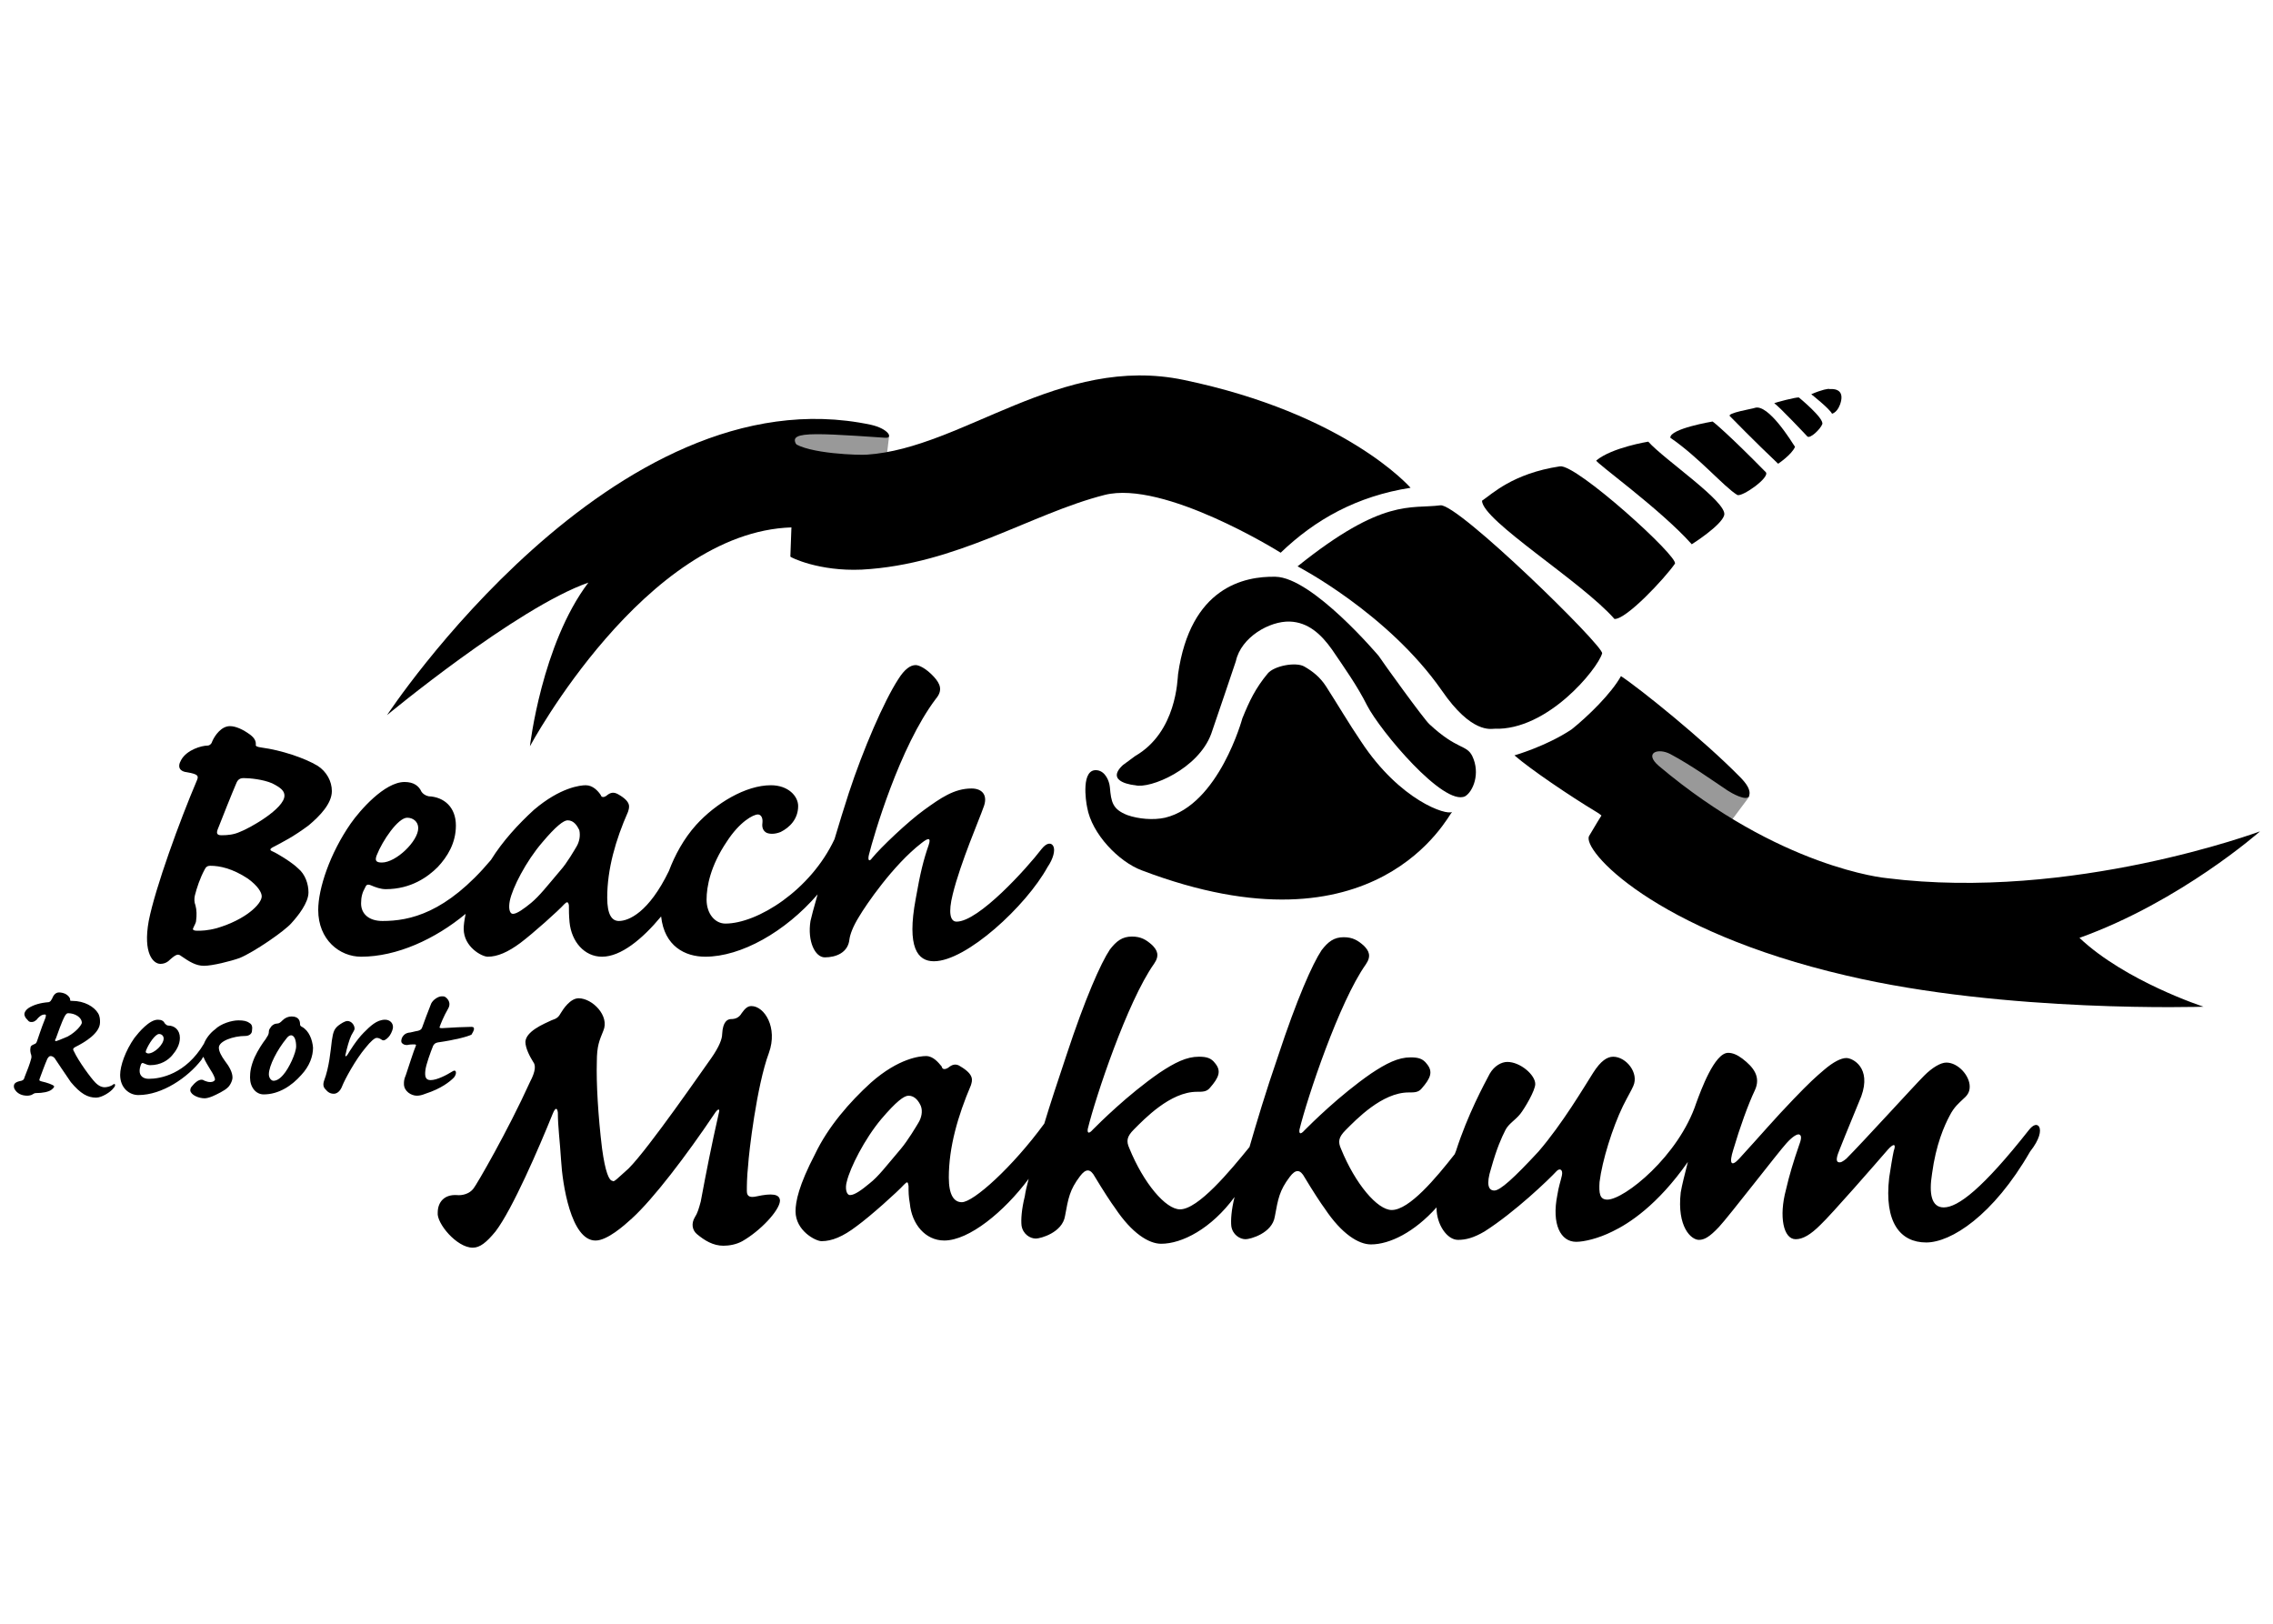
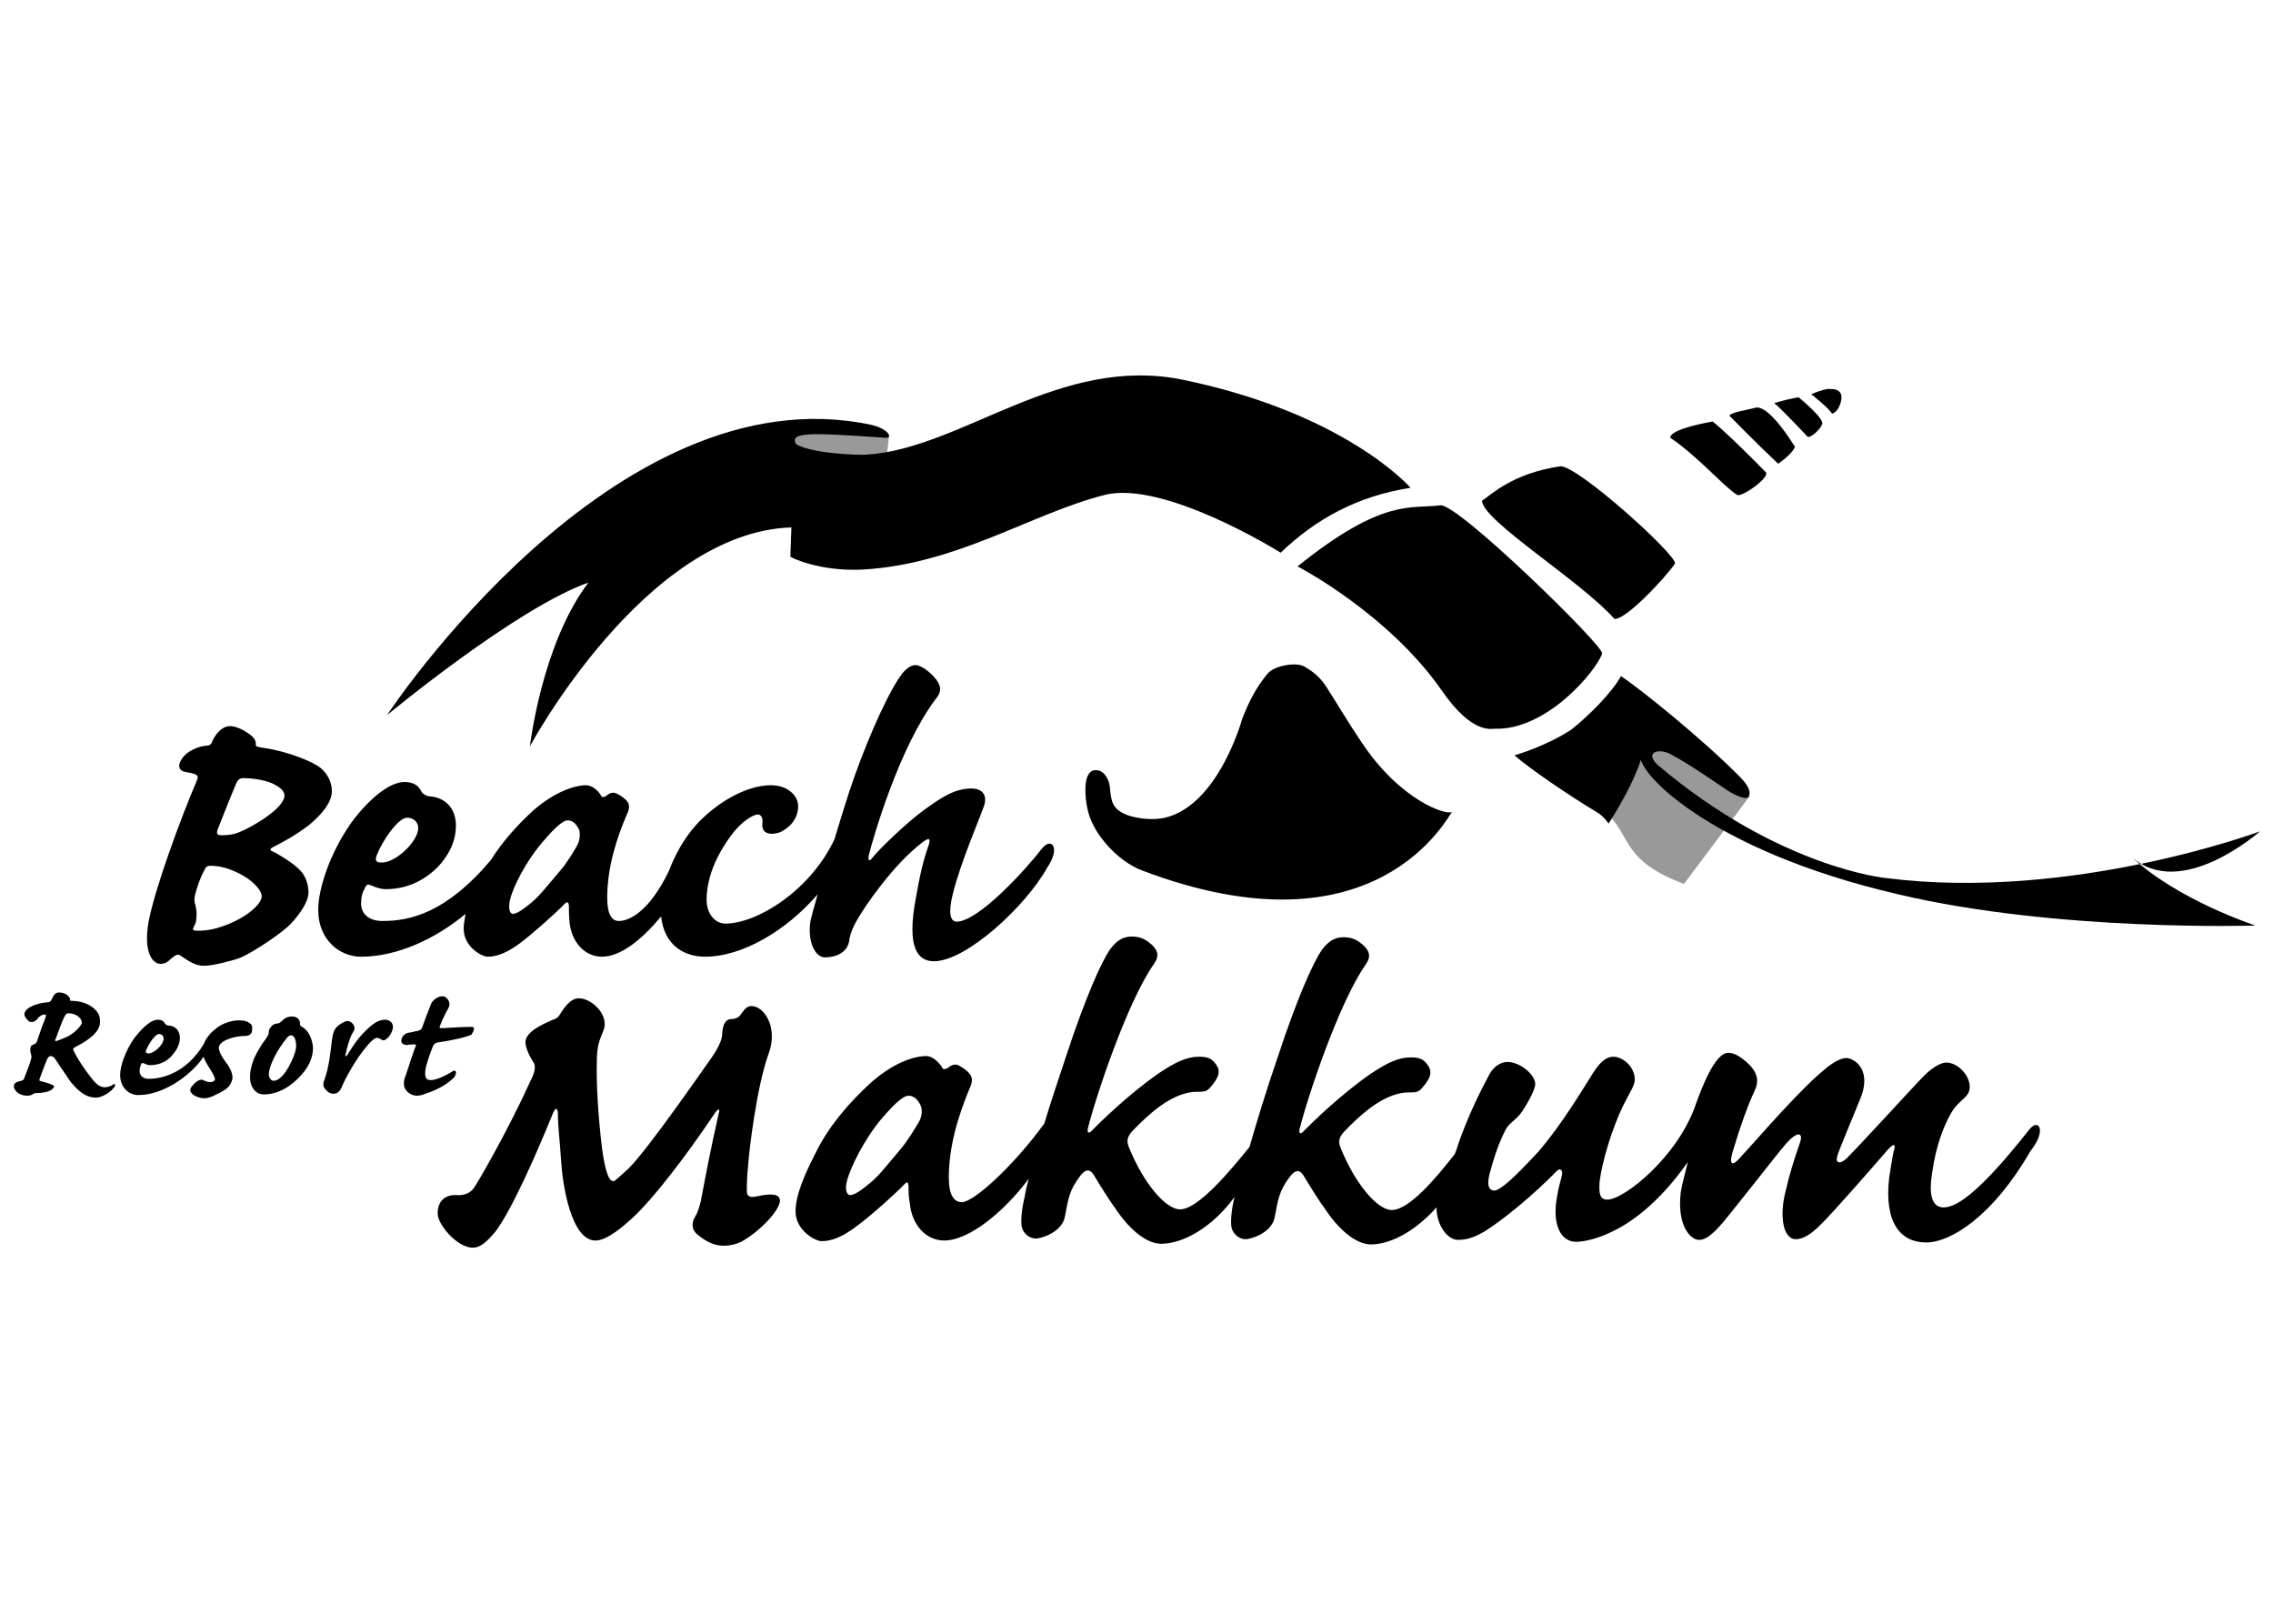
<svg xmlns="http://www.w3.org/2000/svg" version="1.1" x="0px" y="0px" viewBox="0 0 350 250" style="enable-background:new 0 0 350 250;" xml:space="preserve">
  <style type="text/css">
	.st0{opacity:0.4;}
</style>
  <g id="Layer_1">
    <g>
      <path d="M43.8,122.5c0,2-5.3,5-6.9,5.6c-0.9,0.4-1.8,0.5-2.8,0.5c-0.8,0-0.8-0.4-0.5-1.1c0.3-0.8,2.3-5.8,2.7-6.7    c0.2-0.5,0.4-1,1.2-1c1,0,3,0.2,4.4,0.8C43.3,121.3,43.8,121.8,43.8,122.5z M51.1,121.8c0-1.5-0.8-3-2.2-3.9    c-2-1.2-5.6-2.4-8.6-2.8c-0.7-0.1-1-0.2-0.9-0.5c0-0.4-0.1-0.9-0.9-1.5c-1.1-0.8-2.2-1.3-3.1-1.3c-1.3,0-2.3,1.4-2.7,2.3    c-0.1,0.4-0.4,0.7-0.8,0.7c-0.8,0-3.1,0.6-4,2.2c-0.7,1.2-0.1,1.8,0.9,1.9c1.8,0.3,1.8,0.6,1.5,1.3c-2.6,6.1-6.4,16.5-7.4,21.6    c-0.9,5,0.7,6.6,1.8,6.6c0.4,0,0.8-0.1,1.2-0.4c1.2-1.1,1.5-1.2,2-0.8c1.3,0.9,2.3,1.5,3.5,1.5c1.3,0,4.1-0.7,5.5-1.2    c2.2-0.9,7-4.2,8-5.4c1-1.1,2.6-3.1,2.6-4.7c0-1.3-0.5-2.8-1.6-3.7c-0.9-0.9-3.2-2.3-3.9-2.6c-0.5-0.2-0.5-0.4,0.1-0.7    c1.7-0.9,3.1-1.6,5.4-3.3C49.3,125.6,51.1,123.7,51.1,121.8z M40.3,138c0,1.2-2.5,3.6-6.9,4.9c-1.5,0.4-2.4,0.4-3,0.4    c-0.7,0-0.8-0.2-0.6-0.5c0.1-0.3,0.4-0.7,0.4-1.1c0.1-0.7,0.1-1.6-0.1-2.3c-0.2-0.5-0.2-1-0.1-1.5c0.3-1.2,0.8-2.7,1.5-4    c0.2-0.4,0.4-0.6,0.9-0.6c1.4,0,3.4,0.4,5.8,2C39.7,136.4,40.3,137.4,40.3,138z" />
      <path d="M162.2,130.3c-0.3-0.6-1-0.6-1.8,0.4c-2.3,3-9.7,11.2-13.1,11.2c-1,0-1.3-1.4-0.6-4.2c1.2-4.9,4.2-11.8,4.7-13.3    c0.8-1.9-0.1-3-1.8-3c-2.7,0-4.8,1.5-7.3,3.3c-2.5,1.8-6.7,5.8-8,7.4c-0.5,0.7-0.7,0.3-0.5-0.5c0.7-2.8,4.7-16.6,10.3-24    c1.1-1.3,0.7-2.3-0.3-3.4c-1.2-1.3-2.3-1.8-2.8-1.8c-0.8,0-1.7,0.6-2.7,2.2c-2.2,3.4-5.4,10.8-7.6,17.5c-0.7,2.2-1.5,4.7-2.2,7.1    c-3.7,7.9-11.9,13-16.8,13c-1.6,0-2.9-1.5-2.9-3.7c0-2,0.6-5.2,3.1-8.9c2-3.1,4.1-4.2,4.8-4.2c0.4,0,0.8,0.4,0.7,1.3    c-0.1,0.7,0.1,1.2,0.6,1.5c0.4,0.2,1.2,0.3,2.2-0.1c1.4-0.7,2.7-2,2.7-4c0-1.5-1.5-3.2-4.2-3.2c-3.9,0-8.5,2.8-11.5,6.1    c-1.9,2.1-3.3,4.7-4.2,7.1c-3.1,6.4-6.2,7.7-7.7,7.7c-1.1,0-1.8-1-1.8-3.6c0-4.4,1.3-8.9,3.2-13.2c0.2-0.7,0.6-1.5-1.5-2.7    c-0.7-0.4-1.2-0.3-1.8,0.2c-0.4,0.3-0.8,0.3-0.9-0.1c-0.4-0.6-1.2-1.5-2.3-1.5c-0.8,0-3.9,0.3-8,3.8c-2.4,2.2-4.8,4.8-6.6,7.7    c-6.9,8.2-12.5,9.4-16.7,9.4c-2.1,0-3.3-1.1-3.3-2.7c0-1,0.2-1.7,0.6-2.4c0.2-0.5,0.4-0.6,0.9-0.4c0.7,0.3,1.5,0.6,2.3,0.6    c3.9,0,6.5-1.9,8-3.4c1.5-1.6,2.8-3.7,2.8-6.4c0-2.8-1.8-4.4-4.2-4.5c-0.5-0.1-0.9-0.4-1.1-0.7c-0.4-0.9-1.2-1.5-2.6-1.5    c-3.1,0-6.9,4.4-8.3,6.4c-3.2,4.6-5,10-5,13.3c0,4.6,3.3,7.2,6.6,7.2c5.5,0,11.4-2.7,16.1-6.6c-0.2,1-0.3,1.7-0.3,2.3    c0,2.8,2.8,4.3,3.7,4.3c1.5,0,3.1-0.7,5-2.1c2-1.5,5.9-5,6.8-6c0.4-0.4,0.6-0.4,0.7,0.2c0,0.8,0,1.5,0.1,2.6c0.3,3,2.3,5.3,5,5.3    c2.9,0,6.2-2.7,9.1-6.2c0.5,4.6,3.7,6.2,6.8,6.2c5.5,0,12.3-3.8,17.3-9.6c-0.6,2.1-1,3.6-1.1,4.1c-0.5,3.1,0.7,5.6,2.2,5.6    c1.7,0,3.6-0.7,3.8-2.8c0.1-0.7,0.5-1.9,1.5-3.5c1-1.7,5.2-7.9,9.6-11.3c1-0.8,1.5-0.9,1.1,0.3c-0.8,2.3-1.3,4.3-2,8.3    c-1.4,7.5,0.3,9.6,2.8,9.6c5,0,14.2-8.5,17.5-14.5C162.2,132.2,162.5,130.9,162.2,130.3z M58,131.7c0.9-2.3,3.3-5.8,4.7-5.8    c0.9,0,1.7,0.6,1.7,1.6c0,2-3.4,5.3-5.6,5.3C57.9,132.8,57.7,132.5,58,131.7z M88.8,130.3c-0.3,0.5-1.5,2.6-2.5,3.7    c-2.2,2.6-3.2,3.9-4.5,5c-1.1,0.9-2.2,1.7-2.8,1.7c-0.6,0-0.7-1-0.5-2c0.4-2,2.5-6.1,5-9c2.1-2.5,3.3-3.4,3.9-3.4    c1,0,1.5,0.9,1.8,1.5C89.4,128.7,89.2,129.6,88.8,130.3z" />
      <g>
        <path d="M17.4,167c-0.4,0.3-1,0.4-1.3,0.4c-0.3,0-0.8-0.1-1.4-0.7c-0.7-0.7-2.6-3.3-3.3-4.8c-0.2-0.3-0.2-0.5,0.2-0.7     c1.4-0.7,3.8-2.1,3.8-3.8c0-0.4,0-0.9-0.3-1.4c-0.6-1-2.1-1.9-4-1.9c-0.3,0-0.3,0-0.3-0.2c0-0.3-0.3-0.6-0.6-0.8     c-0.3-0.2-0.8-0.3-1.1-0.3c-0.6,0-0.9,0.5-1.1,1c-0.2,0.3-0.2,0.4-0.5,0.5c-1.3,0.1-2.3,0.4-3.1,0.9c-0.3,0.2-0.8,0.7-0.6,1.2     c0.1,0.3,0.3,0.5,0.5,0.7c0.2,0.3,0.6,0.3,0.9,0.2c0.2-0.1,0.5-0.3,0.6-0.5c0.3-0.3,0.6-0.6,1.1-0.6c0.2,0,0.2,0.1,0.1,0.5     c-0.8,2-1,2.8-1.3,3.6c-0.1,0.3-0.2,0.4-0.5,0.5c-0.2,0.1-0.5,0.2-0.5,0.5c-0.1,0.3,0,0.9,0.1,1.1c0,0.1,0.1,0.3,0,0.6     c-0.2,0.8-0.6,1.8-1,2.8c-0.1,0.4-0.2,0.5-0.5,0.6c-0.5,0.1-0.8,0.2-1,0.4c-0.2,0.2-0.2,0.5-0.1,0.8c0.4,0.8,1.2,1.1,2,1.1     c0.3,0,0.7-0.1,0.8-0.2c0.2-0.1,0.3-0.2,0.5-0.2c1.1,0,2-0.2,2.4-0.5c0.4-0.3,0.5-0.5,0.4-0.6c-0.2-0.2-1-0.5-1.9-0.7     c-0.3-0.1-0.4-0.1-0.3-0.4c0.3-0.8,0.8-2.2,1.2-3.1c0.2-0.3,0.3-0.4,0.5-0.4c0.2,0,0.4,0.1,0.6,0.3c0.2,0.3,1.8,2.7,2.5,3.7     c1.5,1.8,2.6,2.4,3.9,2.4c0.9,0,2.3-0.9,2.7-1.5C17.9,167.1,17.7,166.7,17.4,167z M10.4,159.6c-0.9,0.4-1.7,0.7-1.8,0.7     c-0.2,0-0.1-0.3,0-0.4c0.3-0.8,0.9-2.6,1.4-3.5c0.2-0.3,0.3-0.4,0.5-0.4c1,0,2.1,0.6,2.1,1.5C12.5,157.9,11.7,158.9,10.4,159.6z" />
        <path d="M38.4,157.5c-0.4-0.3-0.9-0.4-1.7-0.4c-1,0-2.7,0.5-3.6,1.4c-0.7,0.5-1.4,1.4-1.7,2.2c-2.8,4.7-6.7,5.4-8.5,5.4     c-0.9,0-1.4-0.5-1.4-1.2c0-0.4,0.1-0.7,0.2-1c0.1-0.2,0.2-0.3,0.4-0.2c0.3,0.1,0.6,0.3,1,0.3c1.7,0,2.8-0.8,3.4-1.5     c0.6-0.7,1.2-1.6,1.2-2.7c0-1.2-0.8-1.9-1.8-1.9c-0.2,0-0.4-0.2-0.5-0.3c-0.2-0.4-0.5-0.6-1.1-0.6c-1.3,0-2.9,1.9-3.6,2.8     c-1.4,2-2.2,4.3-2.2,5.7c0,2,1.4,3.1,2.8,3.1c3.7,0,7.6-2.7,9.7-5.4c0.1-0.2,0.2-0.3,0.3-0.5c0,0.1,0.1,0.1,0.1,0.2     c0.2,0.5,0.7,1.3,1,1.8c0.4,0.6,0.7,1.2,0.7,1.5c0,0.2-0.3,0.4-0.7,0.4c-0.4,0-0.6-0.1-0.9-0.2c-0.3-0.2-0.5-0.2-0.8-0.1     c-0.3,0.1-0.7,0.4-1.1,0.9c-0.2,0.2-0.3,0.4-0.3,0.7c0.1,0.7,1.3,1.2,2.2,1.2c0.3,0,0.7-0.1,1.2-0.3c0.7-0.3,1.9-0.9,2.3-1.3     c0.4-0.3,0.8-1.1,0.8-1.6c0-0.8-0.5-1.7-1.2-2.6c-0.5-0.7-0.9-1.4-0.9-2c0-1,2.2-1.8,4.1-1.8c0.5,0,1-0.3,1-0.8     C38.9,158.1,38.8,157.7,38.4,157.5z M22.5,161.7c0.4-1,1.4-2.5,2-2.5c0.4,0,0.7,0.3,0.7,0.7c0,0.9-1.4,2.3-2.4,2.3     C22.4,162.1,22.4,162,22.5,161.7z" />
        <path d="M46.5,158.1c-0.2-0.1-0.3-0.2-0.3-0.4c0-0.4-0.1-1.2-1.3-1.2c-0.5,0-1,0.2-1.4,0.6c-0.3,0.3-0.5,0.5-0.9,0.5     c-0.3,0-0.6,0.2-0.8,0.4c-0.2,0.3-0.4,0.5-0.4,0.8c0,0.6-0.3,0.8-0.5,1.2c-0.4,0.5-1.2,1.7-1.7,2.8c-0.6,1.4-0.7,2.3-0.7,3.1     c0,1.5,0.9,2.6,2.1,2.6c2.3,0,4.3-1.3,5.8-3c1.3-1.4,1.8-2.9,1.8-4.2C48.1,160.1,47.6,158.7,46.5,158.1z M43.6,165.5     c-0.6,0.7-1.1,0.9-1.5,0.9c-0.3,0-0.7-0.4-0.7-1c0-1.3,1.3-3.8,2.7-5.5c0.2-0.3,0.5-0.5,0.7-0.5c0.6,0,0.8,0.9,0.8,1.7     C45.6,162.1,44.5,164.5,43.6,165.5z" />
        <path d="M59.3,157c-1.3,0-2.3,1-3.3,2c-1.1,1.1-2.2,2.9-2.5,3.4c-0.2,0.3-0.4,0.3-0.3,0c0.2-1,0.6-2.4,0.9-3     c0.2-0.4,0.5-0.8,0.5-1c0-0.6-0.5-1.2-1.1-1.2c-0.4,0-1,0.4-1.4,0.7c-0.6,0.5-0.8,0.9-1,2.3c-0.2,1.6-0.4,4.1-1.2,6.2     c-0.2,0.6-0.1,1,0.2,1.3c0.4,0.5,0.8,0.7,1.3,0.7c0.5,0,1-0.4,1.3-1.2c0.4-1,2-4,3.6-5.9c0.8-1,1.4-1.5,1.7-1.5     c0.3,0,0.5,0.1,0.8,0.3c0.3,0.2,0.6,0,1-0.4c0.3-0.3,0.6-0.9,0.7-1.4C60.6,157.5,60,157,59.3,157z" />
        <path d="M72.6,158.1c-0.8,0-3.1,0.1-4.5,0.2c-0.2,0-0.5,0-0.4-0.2c0.1-0.3,0.6-1.6,1.3-2.8c0.3-0.5,0.3-1.1-0.2-1.6     c-0.3-0.3-0.4-0.3-0.8-0.3c-0.5,0-1.3,0.5-1.6,1.1c-0.3,0.7-1.3,3.4-1.4,3.7c-0.1,0.3-0.3,0.4-0.6,0.5c-0.6,0.1-1.2,0.3-1.5,0.3     c-0.4,0.1-0.6,0.2-0.9,0.6c-0.2,0.3-0.3,0.8-0.1,1c0.2,0.2,0.4,0.3,0.8,0.3c0.4-0.1,0.8-0.1,1.1-0.1c0.3,0,0.3,0.1,0.2,0.3     c-0.2,0.4-1.2,3.5-1.5,4.4c-0.3,0.7-0.3,1-0.3,1.4c0,1.1,1.1,1.8,2,1.8c0.4,0,0.8-0.1,1.3-0.3c2.5-0.8,3.8-1.9,4.4-2.5     c0.5-0.6,0.4-1.4-0.3-0.9c-0.8,0.5-2.3,1.3-3.3,1.3c-0.8,0-0.9-0.6-0.8-1.5c0.1-0.9,0.8-2.8,1.2-3.8c0.2-0.3,0.3-0.4,0.7-0.5     c2.8-0.4,4.6-0.9,5.2-1.2C72.9,158.8,73.3,158.1,72.6,158.1z" />
      </g>
      <path d="M96.8,179.9c3.1-3.1,11.5-15.3,12.8-17.1c1.1-1.6,1.6-2.8,1.6-3.6c0.1-1.9,0.8-2.3,1.4-2.3c0.6,0,1.2-0.2,1.6-0.9    c0.5-0.7,0.9-1.1,1.5-1.1c2,0,4.1,3.3,2.7,7.2c-1.9,5.1-3.1,15.5-3.2,17.3c-0.2,1.9-0.2,3.2-0.2,4c0,0.9,0.6,1,1.5,0.8    c2.3-0.5,3.6-0.4,3.6,0.7c-0.1,1.5-3,4.6-5.8,6.2c-0.9,0.5-2,0.7-2.9,0.7c-1.6,0-2.9-0.8-4.1-1.8c-0.7-0.6-0.9-1.6-0.3-2.6    c0.4-0.6,0.6-1.3,0.9-2.4c0.9-4.8,1.6-8.4,2.8-13.7c0.2-0.7-0.2-0.6-0.7,0.2c-4.3,6.4-9.4,13.1-12.7,16.1    c-1.2,1.1-3.8,3.4-5.6,3.4c-3.8,0-5.1-8.8-5.3-12.3c-0.2-3.2-0.5-5.2-0.5-7.4c-0.1-0.8-0.4-0.8-0.8,0.2    c-2.1,5.2-6.2,14.7-8.8,18.1c-1.4,1.7-2.4,2.5-3.5,2.5c-2.5,0-5.6-3.8-5.4-5.4c0-1.6,1-2.8,2.9-2.7c0.9,0.1,2-0.2,2.6-1    c0.5-0.6,5.3-8.9,8.7-16.4c0.9-1.7,0.9-2.6,0.5-3.1c-0.5-0.8-1.2-2.1-1.2-3.1c0.1-1.6,2.7-2.7,4-3.3c0.9-0.3,1.1-0.5,1.5-1.2    c0.3-0.5,1.4-2.2,2.7-2.2c2.1,0,4.8,2.7,3.8,5c-0.6,1.5-1,2.3-1,4.8c-0.1,3.2,0.2,8.4,0.8,13.3c0.5,3.7,1.1,5,1.6,5    C94.5,182.1,95,181.5,96.8,179.9z" />
      <path d="M314,173.5c-0.3-0.5-0.9-0.4-1.6,0.5c-7.1,9-10.9,11.9-13.1,11.9c-1.9,0-2.3-2.1-1.8-5.2c0.6-4.5,1.9-7.4,2.7-8.9    c0.7-1.4,1.5-2,2-2.5c0.7-0.6,1.1-1.1,1.1-2c0-1.7-1.8-3.7-3.6-3.7c-0.9,0-2.2,0.8-3.4,2c-1.5,1.5-9.5,10.3-12,12.8    c-0.5,0.4-0.9,0.7-1.3,0.5c-0.3-0.2-0.2-0.8,0.3-2c0.9-2.3,2.7-6.6,3.3-8.1c1.6-4.4-1.3-5.9-2.3-5.9c-0.8,0-2,0.6-3.4,1.8    c-1.3,1.1-2.3,2-4.7,4.5c-2.9,3-5.1,5.6-8.4,9.2c-1.2,1.3-1.6,0.8-0.9-1.4c1-3.4,2.3-7,3.3-9.1c1-2.1-0.2-3.6-1.9-4.9    c-0.8-0.6-1.5-0.9-2.2-0.9c-2.1,0-4.2,5.8-4.9,7.7c-2.7,8.2-11.1,14.9-13.7,14.9c-1.2,0-1.3-1-1.2-2.7c0.4-3.3,2-8.4,3.6-11.7    c0.8-1.6,1.3-2.4,1.6-3.1c0.9-2-1.1-4.5-3.1-4.5c-0.9,0-1.9,0.6-3.1,2.5c-1.4,2.2-4.7,7.8-8.4,12.1c-3.8,4.1-5.9,6-6.8,6    c-0.9,0-1.3-0.9-0.5-3.4c0.9-3.2,1.6-4.7,2.2-5.9c0.5-1,1.5-1.5,2.3-2.5c0.7-0.9,2.3-3.6,2.3-4.6c0-1.4-2.3-3.4-4.3-3.4    c-0.9,0-2,0.6-2.7,1.8c-0.9,1.7-3.4,6.3-5.2,11.9c-0.1,0.2-0.1,0.3-0.2,0.5c-2.9,3.7-7,8.6-9.7,8.6c-2.2,0-5.6-4-7.8-9.4    c-0.5-1.1-0.4-1.8,0.7-2.9c1.6-1.6,5.6-5.8,9.7-5.8c0.9,0,1.5,0,2-0.6c1.4-1.6,1.8-2.6,0.8-3.8c-0.6-0.8-1.3-1-2.5-1    c-1.9,0-3.7,0.9-6.1,2.5c-4.9,3.4-9.2,7.7-10.2,8.7c-0.7,0.8-0.9,0.5-0.8-0.1c1.2-4.9,6.1-19.6,10.2-25.4c0.9-1.3,0.5-2.1-0.3-2.9    c-0.9-0.8-1.7-1.3-3.1-1.3c-1.5,0-2.4,0.7-3.4,2c-1.4,2.1-3.8,7.5-6.7,16.3c-1.9,5.5-3.3,10.2-4.4,14c-3,3.7-7.9,9.6-10.7,9.6    c-2.2,0-5.6-4-7.8-9.4c-0.5-1.1-0.4-1.8,0.7-2.9c1.6-1.6,5.6-5.8,9.7-5.8c0.9,0,1.5,0,2-0.6c1.4-1.6,1.8-2.6,0.8-3.8    c-0.6-0.8-1.3-1-2.5-1c-1.9,0-3.7,0.9-6.1,2.5c-4.9,3.4-9.2,7.7-10.2,8.7c-0.7,0.8-0.9,0.5-0.8-0.1c1.2-4.9,6.1-19.6,10.2-25.4    c0.9-1.3,0.5-2.1-0.3-2.9c-0.9-0.8-1.7-1.3-3.1-1.3c-1.5,0-2.4,0.7-3.4,2c-1.4,2.1-3.8,7.5-6.7,16.3c-1.3,3.9-2.5,7.5-3.4,10.5    c-4.9,6.7-10.9,12.1-12.7,12.1c-1.2,0-2-1.1-2-3.8c0-4.7,1.4-9.5,3.4-14.2c0.2-0.7,0.6-1.6-1.6-2.9c-0.7-0.5-1.3-0.3-1.9,0.2    c-0.5,0.3-0.9,0.3-1-0.2c-0.5-0.6-1.3-1.6-2.4-1.6c-0.9,0-4.2,0.3-8.5,4.1c-3.3,3-6.6,6.8-8.6,11c-2.5,4.8-3,7.3-3,8.8    c0,3,3.1,4.6,4,4.6c1.6,0,3.3-0.7,5.4-2.3c2.2-1.6,6.3-5.3,7.3-6.4c0.5-0.5,0.6-0.5,0.7,0.2c0,0.9,0,1.6,0.2,2.7    c0.3,3.2,2.4,5.7,5.3,5.7c3.8,0,9.2-4.4,13-9.5c-0.3,1.1-0.5,2-0.6,2.7c-0.5,2-0.6,3.6-0.5,4.5c0.2,1.3,1.3,2,2.2,2    c0.7,0,4.1-0.9,4.5-3.5c0.5-2.7,0.7-4,2.3-6.1c0.9-1.2,1.6-1.2,2.3,0.1c1.2,2,2.5,4,3.1,4.8c2.6,3.9,5.2,5.5,7.1,5.5    c3.2,0,7.7-2.3,11.3-7.2c-0.5,2-0.6,3.6-0.5,4.5c0.2,1.3,1.3,2,2.2,2c0.7,0,4.1-0.9,4.5-3.5c0.5-2.7,0.7-4,2.3-6.1    c0.9-1.2,1.6-1.2,2.3,0.1c1.2,2,2.5,4,3.1,4.8c2.6,3.9,5.2,5.5,7.1,5.5c2.9,0,6.7-1.9,10.1-5.7c0,0,0,0.1,0,0.1    c0,2.5,1.6,4.9,3.3,4.9c1.2,0,2.4-0.3,4.1-1.3c4.7-3,9.9-8,11.1-9.3c0.5-0.5,1-0.2,0.8,0.7c-0.2,0.9-0.5,1.7-0.7,3    c-0.9,4.5,0.5,7.2,2.9,7.2c1.2,0,3.4-0.5,5.6-1.6c2.5-1.2,6.9-4,11.6-10.7c-0.5,2-0.9,3.5-1.1,4.7c-0.6,5.3,1.6,7.3,2.8,7.3    c0.8,0,1.6-0.4,3.1-2c1.5-1.6,9.2-11.6,10.4-12.9c0.9-1,1.7-1.5,2-1.3c0.4,0.2,0.2,0.9-0.1,1.7c-0.8,2.3-1.5,4.6-2,6.8    c-1.1,4.1-0.4,7.6,1.5,7.6c1.1,0,2.3-0.7,3.8-2.2c1.7-1.6,8.5-9.4,10.4-11.6c0.9-1,1.3-0.9,0.9,0.2c-0.2,0.9-0.5,2.8-0.7,4.1    c-0.8,6.9,1.7,10,5.7,10c3.8,0,10.3-4.1,16-14C314.1,175.4,314.3,174.1,314,173.5z M141.4,172.9c-0.3,0.5-1.6,2.7-2.7,4    c-2.3,2.7-3.4,4.2-4.8,5.3c-1.2,1-2.3,1.8-3,1.8c-0.6,0-0.8-1.1-0.5-2.1c0.5-2.1,2.7-6.5,5.3-9.6c2.3-2.7,3.5-3.6,4.2-3.6    c1,0,1.6,0.9,1.9,1.6C142.1,171.1,141.9,172.1,141.4,172.9z" />
      <path class="st0" d="M121.7,67.1c0,0-1,11.6-1,11.7c0.2,1.1,3.7,2.7,6.8,3.3c2.5,0.5,4.5,1.6,7.7-0.8l1.7-14.1    C131.3,66.9,121.3,63,121.7,67.1z" />
      <path class="st0" d="M265.9,119c-2.8-0.4-4.5-5.4-9.3-4.3c-4.3,1-13.1,6-8.5,11.2c3,3.4,2.2,6.8,11.2,10.2l10.1-13.5l-1.7-2.3    C267.4,121.6,268.4,119.4,265.9,119z" />
      <path d="M217.2,75.1c-0.2-0.2-10-11.4-34.9-16.6c-19.1-4-34,10.5-48.8,11.5c-1,0.1-9.1-0.1-11.4-1.9c0.3,2.2-0.2,11.2-0.4,17.6    c0,0.1,4.4,2.3,11,2c14.7-0.8,26-8.6,37.4-11.5c9.1-2.3,26.8,8.7,27.1,8.9C202.5,80,208.9,76.4,217.2,75.1z" />
      <path d="M134.1,65.4c-39.6-8.4-74.5,44.7-74.5,44.7s19.9-16.5,31-20.4c-7.2,9.5-9,25.2-9,25.2s17.7-33,40.3-33.7    c0.3,0,0.6,0,0.9,0c0.7,0,0.5-12.7,0.7-11.7c-3-3.1-0.3-3,12.8-2.1C137.6,67.5,136.8,66,134.1,65.4z" />
-       <path d="M348,128c0,0-29,10.8-57.5,7.2c-0.2,0-16.5-1.6-35.1-17.3c-2.3-2-0.1-2.8,1.8-1.8c3.2,1.7,6.7,4.2,8.8,5.6    c0.6,0.4,2.9,1.7,3.3,0.9c0.4-0.9-0.4-2-1.4-3c-5.6-5.7-15.4-13.6-18.3-15.5c-1.5,2.7-5.1,6.2-7.6,8.2c-3.9,2.6-8.8,4-8.8,4    c2.4,2.1,8.6,6.3,12.6,8.7c1.1,0.6,1.9,1.8,1.9,1.8c4.6-7.2,5.6-11.6,5-10.6c-3.2,5.3-4.2,6-8,12.5c-1.2,2.1,9.9,14.6,39.6,21.5    c24.6,5.8,55,4.8,55,4.8s-12-3.9-19.1-10.6C335.8,138.8,348,128,348,128z" />
+       <path d="M348,128c0,0-29,10.8-57.5,7.2c-0.2,0-16.5-1.6-35.1-17.3c-2.3-2-0.1-2.8,1.8-1.8c3.2,1.7,6.7,4.2,8.8,5.6    c0.6,0.4,2.9,1.7,3.3,0.9c0.4-0.9-0.4-2-1.4-3c-5.6-5.7-15.4-13.6-18.3-15.5c-1.5,2.7-5.1,6.2-7.6,8.2c-3.9,2.6-8.8,4-8.8,4    c2.4,2.1,8.6,6.3,12.6,8.7c1.1,0.6,1.9,1.8,1.9,1.8c4.6-7.2,5.6-11.6,5-10.6c-1.2,2.1,9.9,14.6,39.6,21.5    c24.6,5.8,55,4.8,55,4.8s-12-3.9-19.1-10.6C335.8,138.8,348,128,348,128z" />
      <path d="M221.8,77.8c-4.6,0.6-8.8-1.2-22,9.4c0,0,13.9,7.2,22.2,19.1c4.6,6.7,7.6,5.9,8.1,5.9c8.2,0.3,15.9-9.2,16.6-11.6    C247,99.5,224.5,77.5,221.8,77.8z" />
      <path d="M240.2,71.8c-7.3,1.1-10.5,4.3-12,5.3c0.1,3.1,15.3,12.4,20.4,18.2c1.8,0.1,7.7-6.2,9.3-8.5    C258.6,85.8,242.7,71.4,240.2,71.8z" />
-       <path d="M260.5,83.8c0,0,4.6-2.9,5-4.5c0.5-2-9.2-8.5-11.7-11.3c0,0-5.6,0.9-8,2.9C245.5,71.1,255.7,78.4,260.5,83.8z" />
      <path d="M263.7,64.9c0,0-6.6,1.1-6.5,2.5c4.4,3,8.3,7.6,10.3,8.8c0.7,0.4,5.1-2.7,4.4-3.5C266.3,67,263.9,65,263.7,64.9z" />
      <path d="M266.4,64.1c0,0,3.9,4,7.4,7.3c0,0,2.1-1.4,2.6-2.6c-0.4-0.6-4.1-6.7-6.2-6C270.1,62.9,265.7,63.6,266.4,64.1z" />
      <path d="M277,61.2c0,0,3.9,3.2,3.6,4.1c-0.3,0.8-1.9,2.3-2.3,1.9c0,0-4.5-4.8-5.1-5.1C273.2,62,276.7,61.1,277,61.2z" />
      <path d="M278.9,60.7c0,0,2.8,2.2,3.2,3c0,0,1-0.2,1.4-2c0.4-2-1.5-1.8-1.8-1.8C281.6,59.8,280.5,60,278.9,60.7z" />
      <g>
        <g>
-           <path d="M226.7,116.4c-0.9-1.8-2.3-0.9-6.6-4.9c-0.8-0.7-7.3-9.7-7.8-10.5c0,0-10.2-12.1-15.9-12.2c-4.8-0.1-13.1,1.6-15,15      c-0.1,0.8-0.2,8.9-6.6,12.6c0,0-1.9,1.4-1.9,1.4c-2.9,2.7,1.9,3.1,1.9,3.1c2.3,0.6,9.7-2.5,11.7-7.9c0.5-1.4,3.8-11.2,3.8-11.2      c0.8-3.7,5.2-6.2,8.3-6.1c2.8,0.1,4.8,1.9,6.5,4.3c1.9,2.8,3.9,5.6,5.4,8.6c2,3.9,11.8,15.6,15.1,14      C226.8,121.9,228,119.1,226.7,116.4z" />
-         </g>
+           </g>
        <path d="M223.6,125c-0.8,0.6-8-1.7-14-10.8c-1.9-2.8-3.6-5.7-5.4-8.5c-0.9-1.4-2-2.3-3.4-3.1c-1.3-0.7-4.6-0.1-5.6,1.1     c-1.9,2.3-2.8,4.2-3.9,6.9c0,0-3.6,13.3-11.9,15.3c-1.8,0.4-4.1,0.2-5.8-0.4c-2.3-0.9-2.5-2-2.7-4.3c-0.1-1-0.7-2.4-1.9-2.6     c-2.6-0.4-1.8,4.8-1.6,5.7c0.7,4.1,4.9,8.4,8.4,9.7C212.1,147.8,223,125.5,223.6,125z" />
      </g>
    </g>
  </g>
  <g id="Guides">
</g>
</svg>